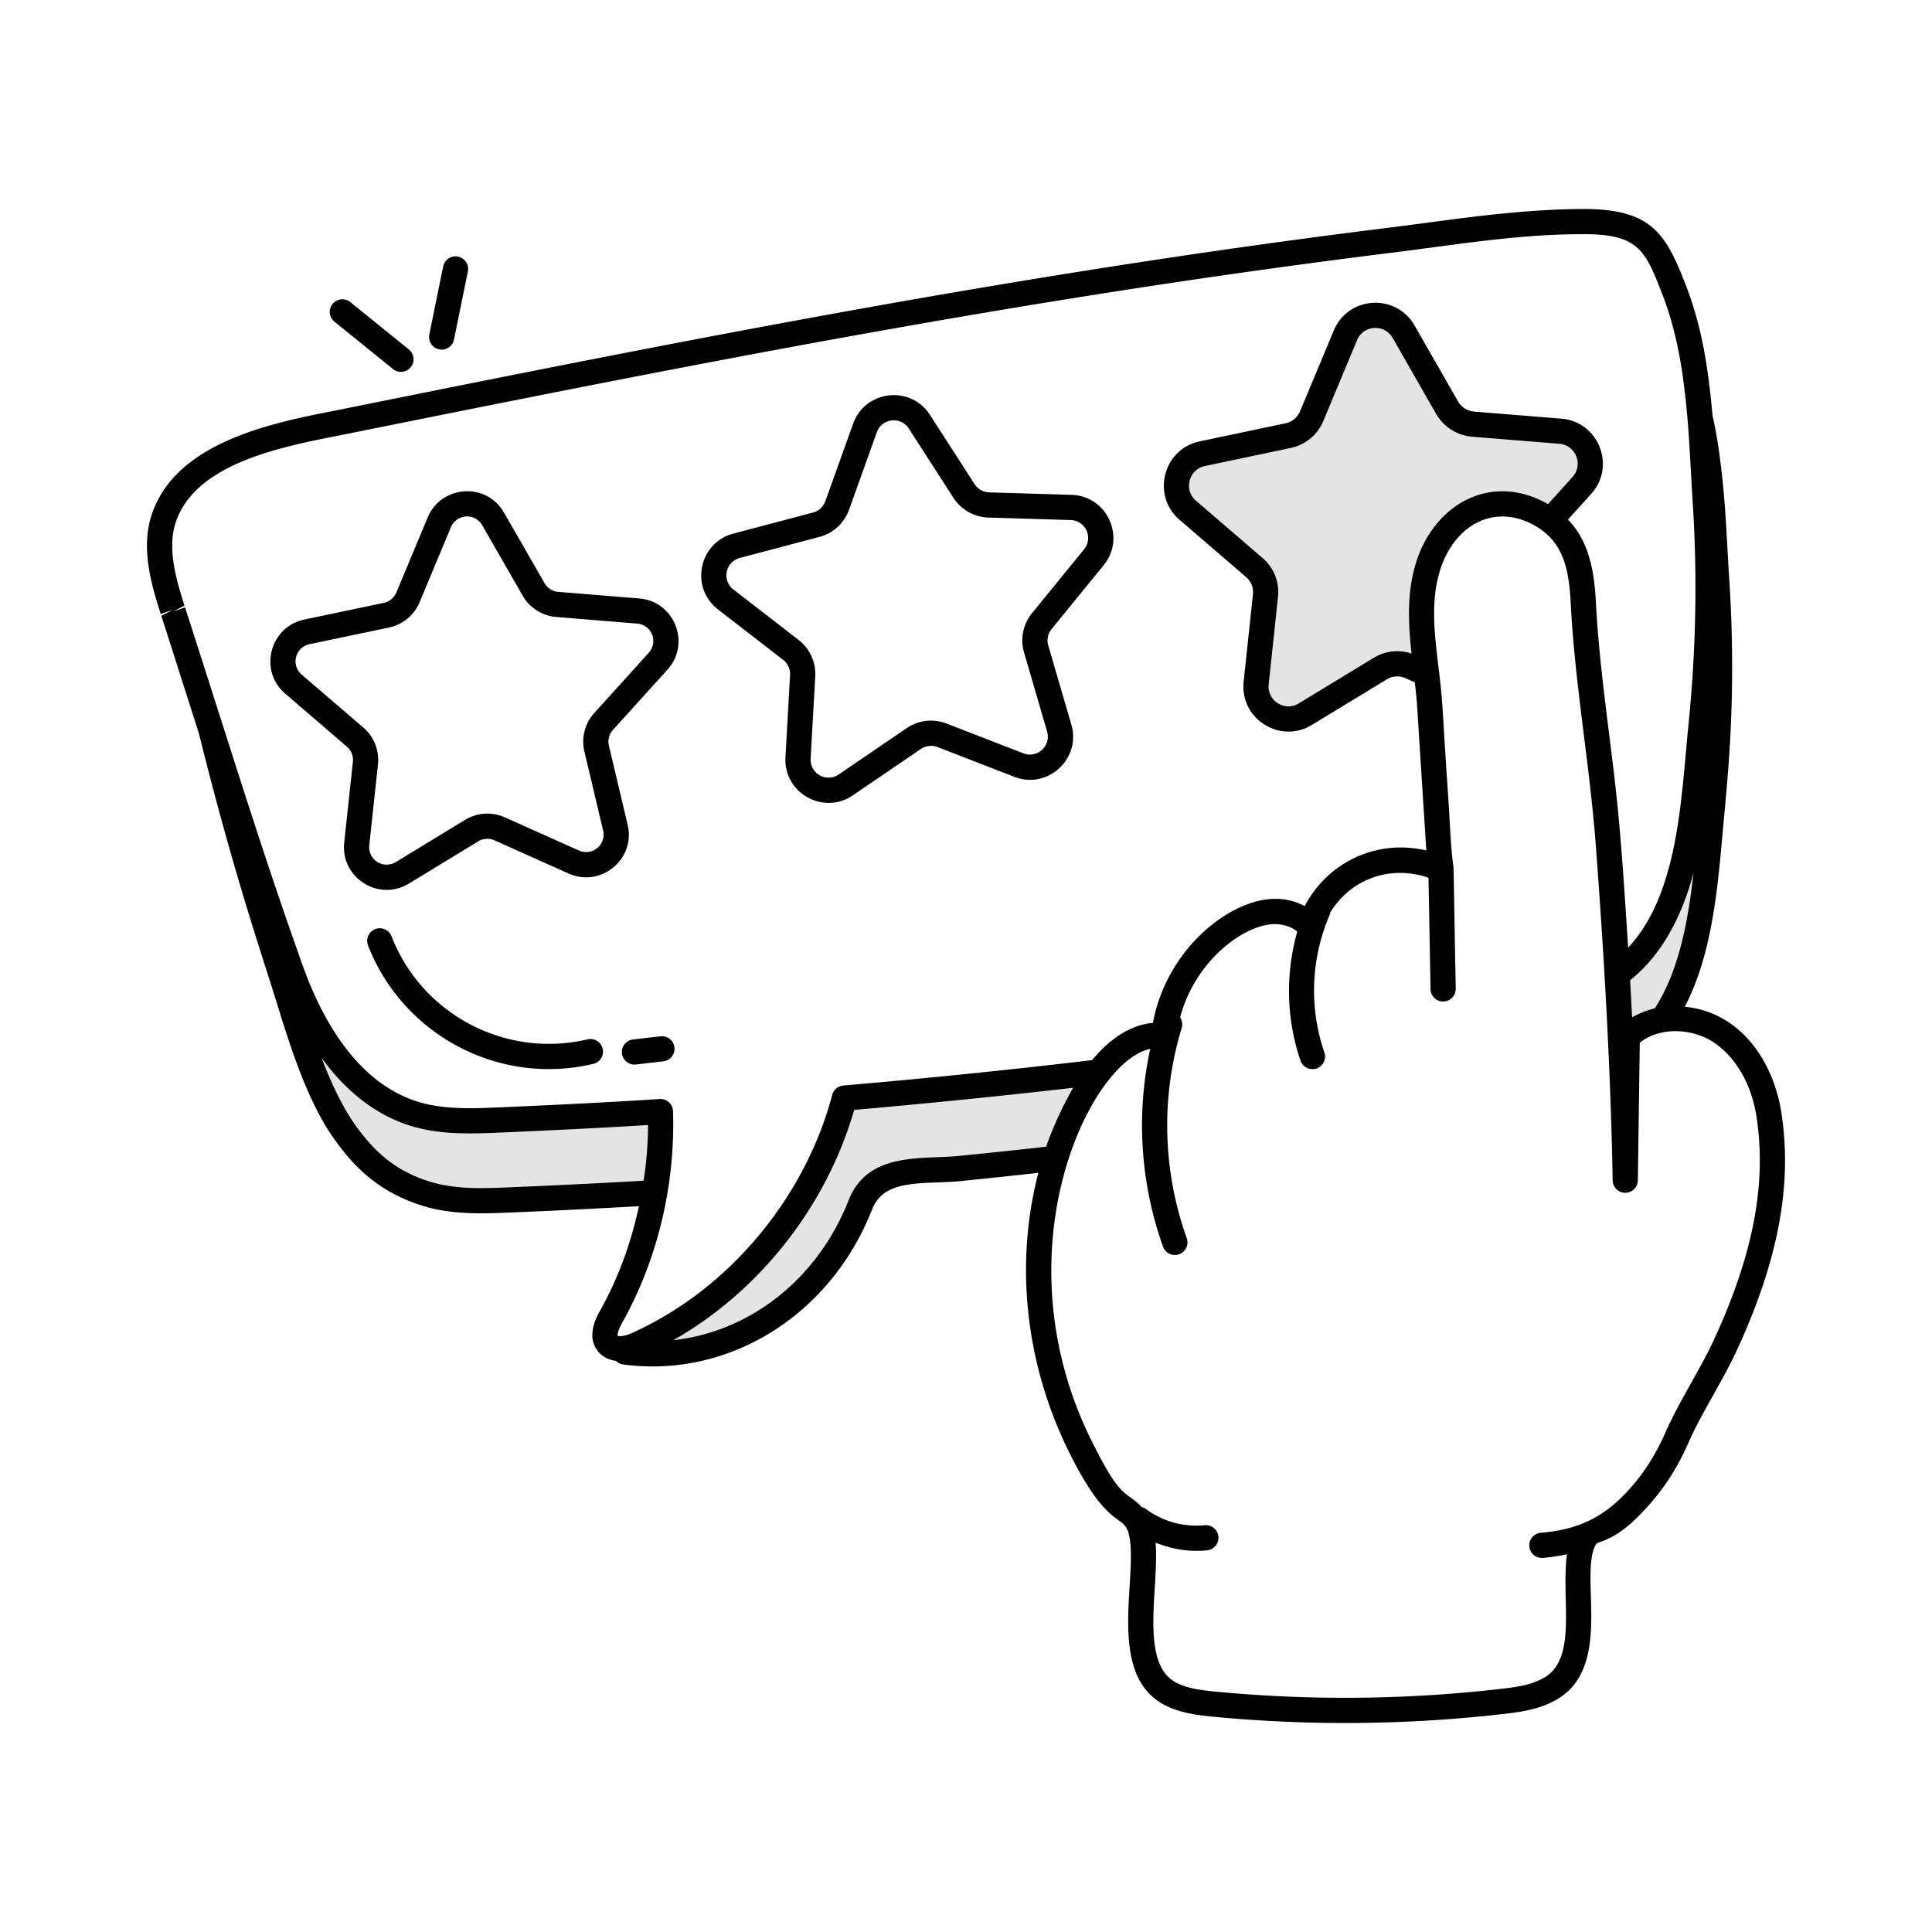
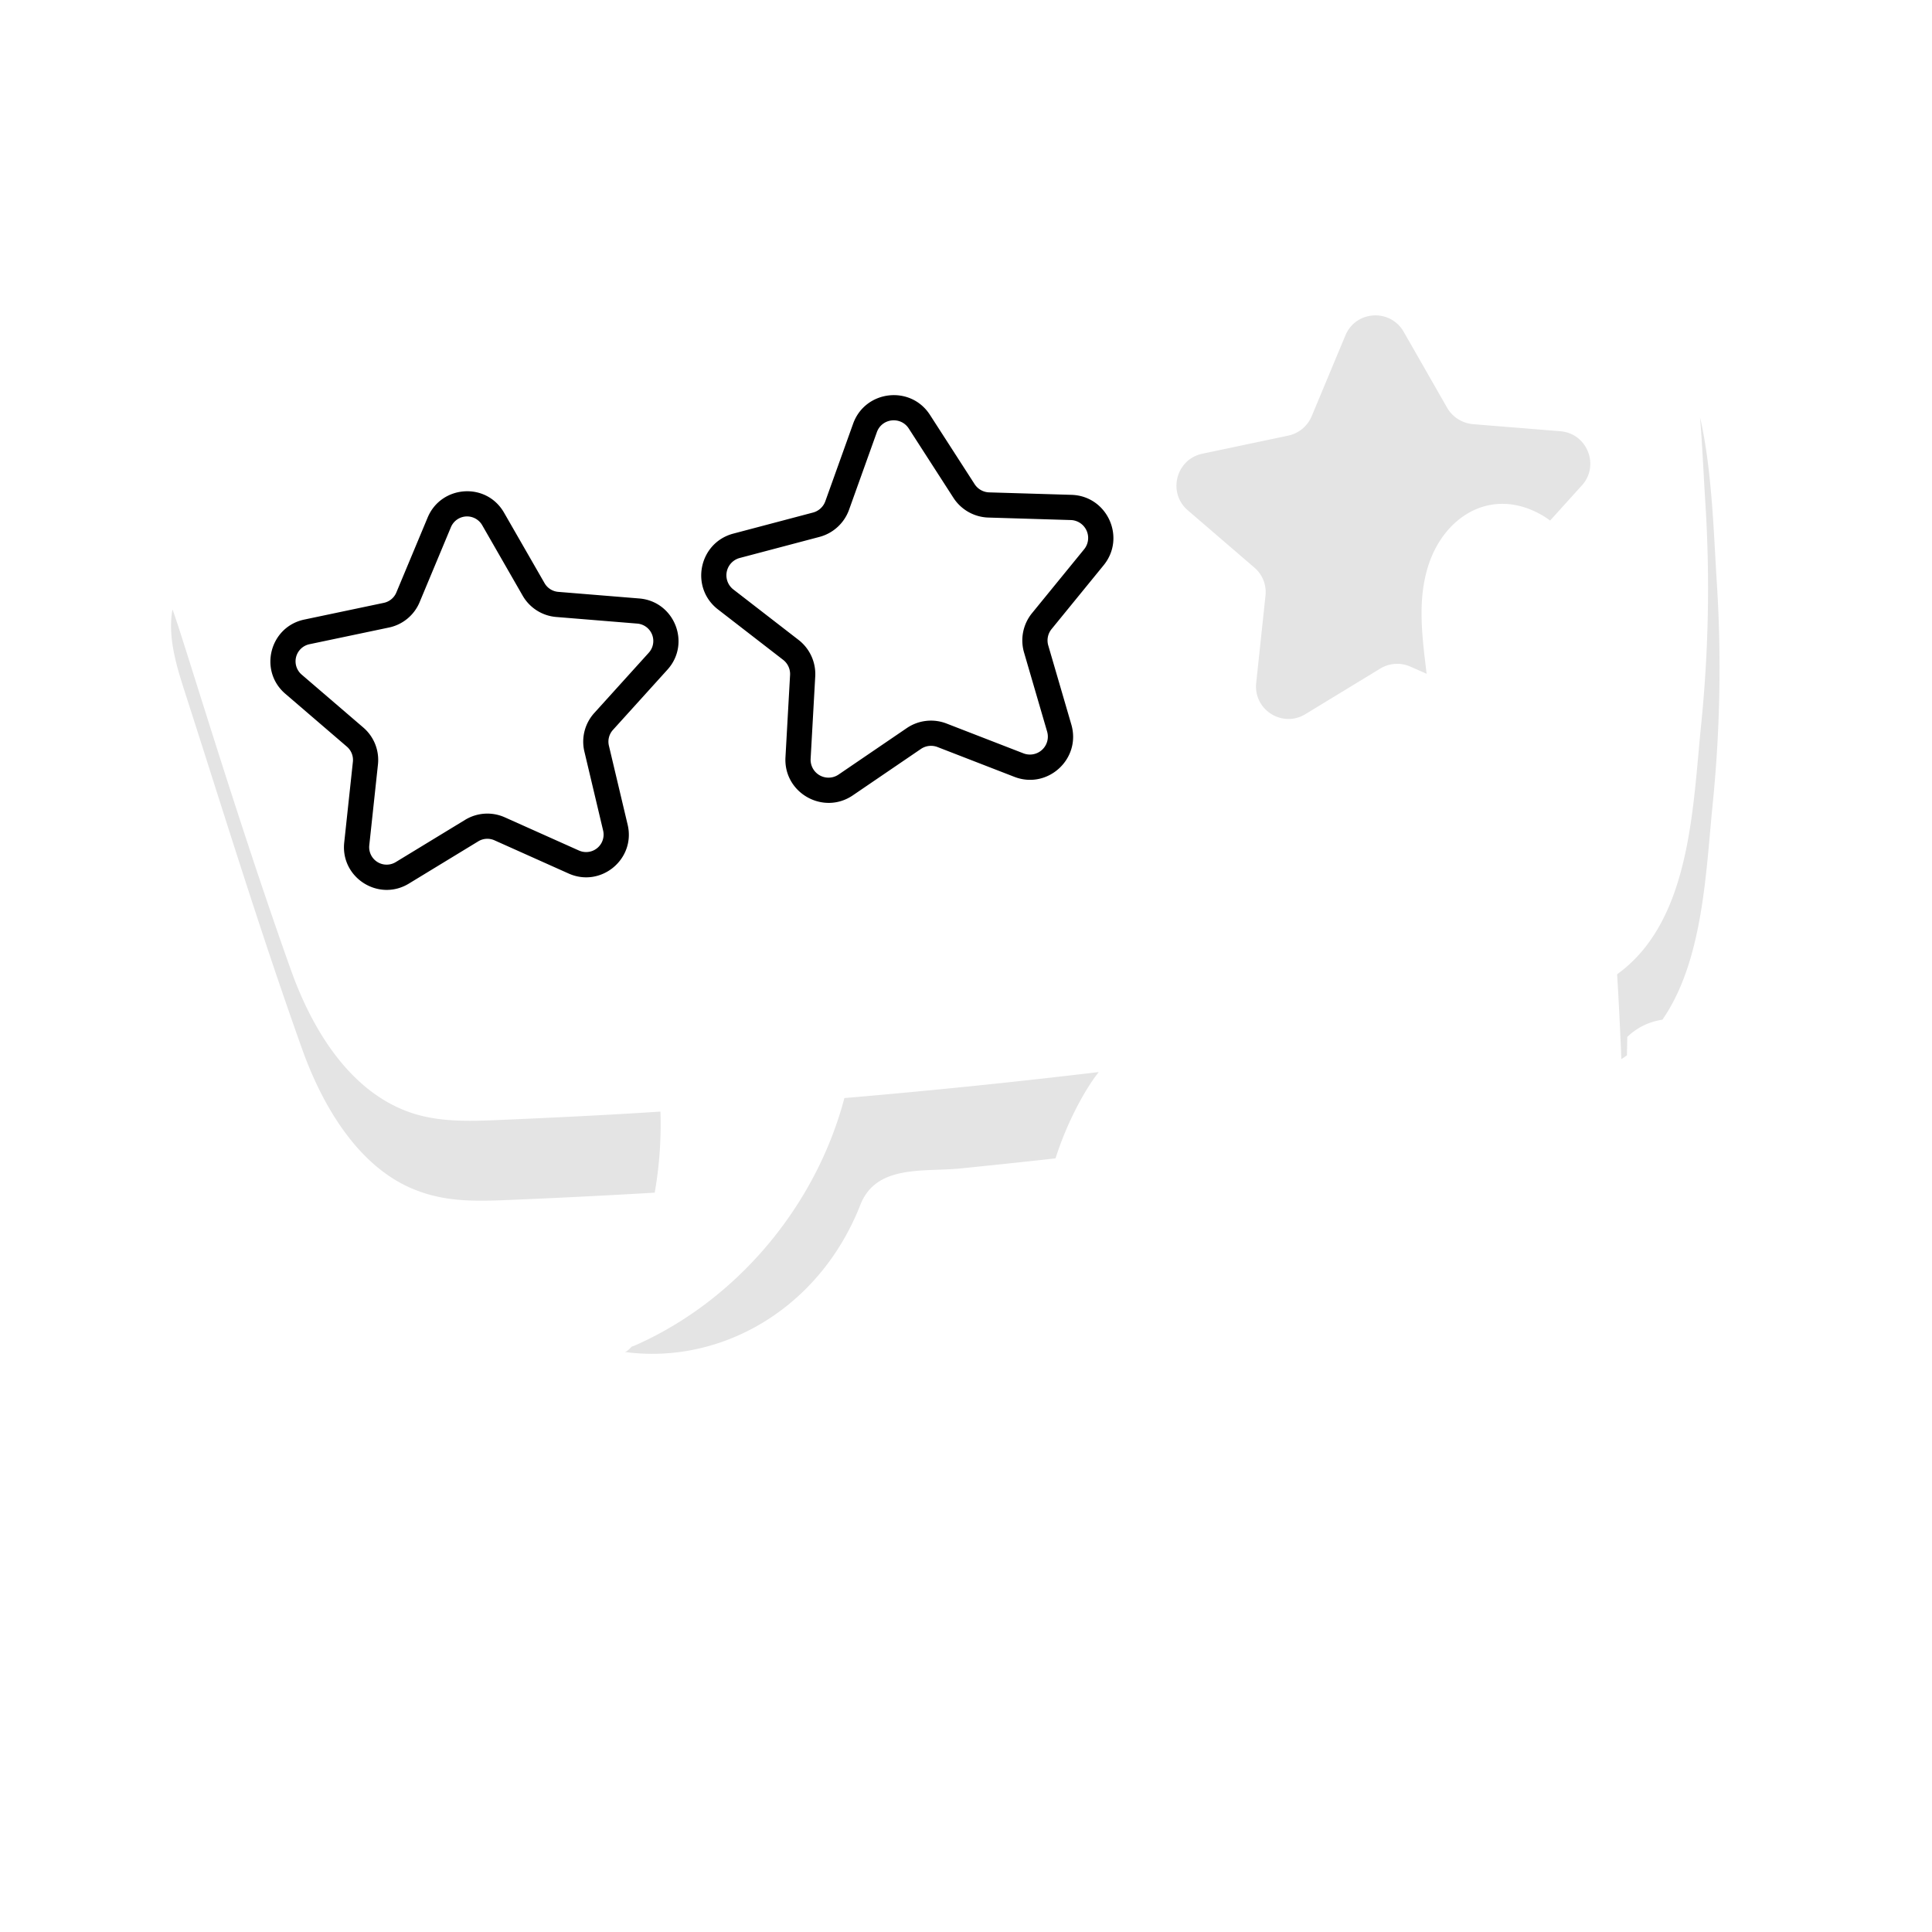
<svg xmlns="http://www.w3.org/2000/svg" xml:space="preserve" id="best-reviews" x="0" y="0" viewBox="0 0 115 115">
  <g id="_x32_7">
    <path d="M38.97 70.992q-4.312.254-8.626.432c-1.953.085-3.76.131-5.56-.573-3.36-1.28-5.523-4.887-6.756-8.284C15.494 55.489 13.313 48.36 11 41.182c-.513-1.589-1.025-3.298-.734-4.907.514 1.288 3.784 12.332 7.078 21.536 1.327 3.69 3.68 7.43 7.45 8.526 1.569.452 3.238.402 4.866.332 3.218-.14 6.435-.292 9.652-.503a23.5 23.5 0 0 1-.341 4.826M65.403 63.813c-.784.98-1.878 2.943-2.574 5.138q-2.85.317-5.7.603c-2.183.211-4.968-.241-5.913 2.152-2.453 6.255-8.352 9.543-14.045 8.767.11 0 .251-.12.422-.312.13-.04.251-.1.372-.15 6.002-2.715 10.617-8.295 12.296-14.65a449 449 0 0 0 15.142-1.548M101.949 47.827c-.412 4.093-.563 9.35-2.996 12.87a3.78 3.78 0 0 0-2.091 1.025l-.02 1.096c-.111.08-.222.161-.332.221-.07-1.679-.151-3.368-.252-5.047 4.394-3.167 4.495-9.913 5.007-14.92a80.5 80.5 0 0 0 .252-13.02c-.111-1.71-.181-3.459-.322-5.198.723 3.11.82 7.138 1.005 9.954a80.5 80.5 0 0 1-.251 13.02M94.157 28.896l-1.89 2.091a4.4 4.4 0 0 0-.644-.412c-2.935-1.569-5.71.2-6.625 3.157-.644 2.081-.332 4.243-.08 6.374l-.956-.422a1.94 1.94 0 0 0-1.8.11L77.7 42.51c-1.368.834-3.097-.261-2.926-1.86l.553-5.198a1.92 1.92 0 0 0-.664-1.669l-3.961-3.408c-1.217-1.046-.704-3.037.865-3.368l5.107-1.076a1.95 1.95 0 0 0 1.398-1.146l2.01-4.816c.614-1.488 2.665-1.619 3.47-.221l2.593 4.534c.322.553.895.905 1.528.965l5.208.422c1.599.131 2.353 2.041 1.277 3.228" style="fill:#e4e4e4" />
    <path d="m37.36 49.09-1.116-4.705a1.04 1.04 0 0 1 .241-.938l3.244-3.586c1.412-1.562.42-4.067-1.679-4.238l-4.819-.393a1.04 1.04 0 0 1-.818-.52l-2.409-4.192c-1.061-1.848-3.746-1.636-4.548.286l-1.863 4.461a1.04 1.04 0 0 1-.747.619l-4.732.995c-2.06.432-2.73 3.043-1.133 4.415l3.667 3.15c.26.224.394.56.357.901l-.516 4.808c-.224 2.093 2.05 3.537 3.849 2.442l4.13-2.515c.293-.179.654-.2.967-.06l4.413 1.976c1.924.86 3.997-.859 3.512-2.906m-2.899 1.537-4.413-1.976a2.54 2.54 0 0 0-2.36.148l-4.13 2.515a1.04 1.04 0 0 1-1.577-1.001l.516-4.807a2.54 2.54 0 0 0-.871-2.2l-3.668-3.15a1.04 1.04 0 0 1 .464-1.81l4.733-.994a2.54 2.54 0 0 0 1.822-1.508l1.862-4.461a1.04 1.04 0 0 1 1.865-.118l2.408 4.193a2.54 2.54 0 0 0 1.997 1.267l4.82.393a1.04 1.04 0 0 1 .687 1.737l-3.242 3.585a2.54 2.54 0 0 0-.59 2.291l1.116 4.705a1.04 1.04 0 0 1-1.439 1.19M46.615 39.276c.278.215.432.553.413.903l-.274 4.897c-.118 2.127 2.257 3.46 4.01 2.266l4.053-2.762c.29-.197.659-.24.987-.113l4.573 1.773c1.982.77 3.988-1.07 3.393-3.112l-1.374-4.709a1.07 1.07 0 0 1 .197-.973l3.1-3.801c1.344-1.648.214-4.126-1.913-4.19l-4.902-.147a1.07 1.07 0 0 1-.865-.489l-2.657-4.122c-1.154-1.792-3.858-1.474-4.575.523l-1.655 4.617a1.07 1.07 0 0 1-.733.672l-4.741 1.253c-2.057.543-2.598 3.211-.916 4.513zm-2.58-6.064 4.741-1.253a2.57 2.57 0 0 0 1.762-1.615l1.655-4.617c.3-.838 1.424-.96 1.902-.218l2.657 4.123a2.57 2.57 0 0 0 2.081 1.175l4.902.148a1.067 1.067 0 0 1 .795 1.742l-3.1 3.8a2.57 2.57 0 0 0-.475 2.342l1.374 4.709a1.067 1.067 0 0 1-1.41 1.294l-4.573-1.773a2.56 2.56 0 0 0-2.374.272l-4.053 2.761a1.066 1.066 0 0 1-1.667-.942l.274-4.897a2.57 2.57 0 0 0-.993-2.173l-3.879-3.002a1.066 1.066 0 0 1 .381-1.876" />
-     <path d="M106.027 66.189c-.494-3.098-2.484-5.951-5.743-6.263 1.861-3.568 2.022-8.153 2.41-12.023.067-1.111.693-6.139.255-13.144-.204-3.096-.22-5.294-.731-8.589-.045-.243-.114-.696-.28-1.427-.253-2.76-.6-5.228-1.626-7.86-1.157-2.952-1.999-4.443-6.036-4.443-4.055.013-8.008.666-11.522 1.103-22.034 2.726-41.931 6.688-62.746 10.885-3.727.73-9.36 1.832-10.907 6.005-.742 1.99-.184 4.09.465 6.112l.71-.24-.673.351q1.08 3.36 2.236 6.988c2.013 8.152 3.72 13.089 4.614 15.982.773 2.505 1.845 5.99 3.496 8.249 1.194 1.695 2.61 2.93 4.563 3.675 1.915.75 3.749.714 5.864.624a493 493 0 0 0 7.655-.377c-.47 2.19-1.222 4.262-2.276 6.154-.238.418-.87 1.529-.193 2.444.173.235.521.532 1.094.608.111.108.249.19.414.213 6.183.845 12.323-2.81 14.844-9.235.738-1.869 3.047-1.463 5.29-1.68q2.301-.234 4.602-.488c-1.367 5.25-.854 11.176 1.807 16.58 2.328 4.706 3.226 3.69 3.56 4.859.666 2.373-1.425 8.35 2.124 10.224.922.485 1.936.615 2.982.716a82.7 82.7 0 0 0 17.134-.161c1.127-.125 2.22-.283 3.213-.848 3.398-1.918 1.394-7.268 2.325-9.17.07-.14.087-.152.38-.257 1.064-.378 1.89-1.15 2.674-2.007 1.012-1.093 1.85-2.39 2.49-3.856.784-1.78 2.008-3.627 2.878-5.496l.001-.002c2.487-5.387 3.33-9.9 2.653-14.206m-7.524-6.17a5.2 5.2 0 0 0-1.355.54q-.054-1.107-.117-2.211c1.97-1.57 3.128-3.96 3.772-6.394-.322 2.893-.867 5.838-2.3 8.065M30.312 70.675c-1.872.081-3.58.13-5.264-.526-1.734-.662-2.822-1.694-3.891-3.164-.826-1.187-1.471-2.581-2.016-4.021 1.361 1.885 3.177 3.434 5.446 4.094 1.62.467 3.271.439 5.106.36 3.28-.143 6.083-.278 8.881-.453a22 22 0 0 1-.265 3.315c-2.539.147-5.161.276-7.997.395m6.75 8.012c2.13-3.823 3.134-8.251 3-12.545a.75.75 0 0 0-.799-.725c-3.05.2-6.057.346-9.635.502-1.55.068-3.17.117-4.624-.302-3.532-1.027-5.704-4.584-6.954-8.059-2.453-6.855-4.215-12.665-7.034-21.402l-.71.24.675-.35c-.555-1.73-1.048-3.55-.474-5.09 1.255-3.385 6.188-4.351 9.79-5.056 20.843-4.201 40.638-8.146 62.642-10.869 3.67-.456 7.444-1.09 11.154-1.09 3.215-.045 3.776.82 4.67 3.103.083.263.976 2.105 1.437 5.605.264 2.012.342 3.477.454 5.5q.053.983.114 1.95c.266 4.241.182 8.58-.249 12.897-.452 4.4-.565 10.159-3.606 13.414-.47-7.477-.648-8.836-1.136-12.75-.317-2.547-.646-5.181-.78-7.765-.093-1.805-.375-3.635-1.664-4.968l1.38-1.528c1.493-1.648.445-4.297-1.772-4.478l-5.197-.421a1.23 1.23 0 0 1-.949-.592L84.2 19.373c-1.114-1.937-3.963-1.752-4.81.306l-2.01 4.812c-.152.36-.475.624-.862.705l-5.108 1.076c-2.175.46-2.884 3.221-1.198 4.67l3.963 3.41c.296.253.448.633.405 1.02l-.553 5.198c-.238 2.223 2.172 3.734 4.061 2.58l4.465-2.716a1.19 1.19 0 0 1 1.106-.064l.555.245c.052.459.106.919.136 1.37.006.1.542 8.536.55 8.639-2.98-.7-5.878.716-7.24 3.31-1.53-.817-3.24-.376-4.714.538-2.236 1.408-3.847 3.82-4.32 6.415-1.423.111-2.707 1.097-3.62 2.217a462 462 0 0 1-14.809 1.51.75.75 0 0 0-.66.556c-1.627 6.153-6.179 11.578-11.86 14.148a3 3 0 0 1-.313.129c-.389.126-.575.085-.595.057-.001-.001-.08-.16.293-.817M84.281 33.51c-.54 1.744-.459 3.574-.26 5.393a2.68 2.68 0 0 0-2.248.25l-4.465 2.716c-.836.512-1.895-.157-1.79-1.14l.553-5.196a2.66 2.66 0 0 0-.92-2.32l-3.961-3.408c-.748-.642-.431-1.862.53-2.065l5.107-1.076a2.7 2.7 0 0 0 1.936-1.591l2.012-4.82c.376-.912 1.63-.994 2.124-.134l2.597 4.539a2.74 2.74 0 0 0 2.116 1.336l5.207.422c.982.08 1.441 1.25.783 1.976l-1.459 1.614c-3.382-1.924-6.773-.011-7.862 3.504M57.056 68.808c-2.198.214-5.397-.265-6.538 2.624-1.861 4.746-5.937 7.857-10.43 8.337 5.021-2.858 9.06-7.838 10.757-13.705 4.327-.374 9.177-.87 13.035-1.316a21.3 21.3 0 0 0-1.612 3.51q-2.608.288-5.212.55m44.957 10.956c-.86 1.85-2.045 3.604-2.893 5.527-.573 1.313-1.318 2.47-2.219 3.443-1.4 1.528-2.895 2.314-5.184 2.503a.75.75 0 0 0 .123 1.495c.483-.04.962-.115 1.435-.216-.373 2.683.655 6.208-1.389 7.363-.746.423-1.673.554-2.64.66a81.2 81.2 0 0 1-16.824.16c-.924-.09-1.745-.192-2.426-.55-2.19-1.157-.989-5.637-1.21-8.323 1.089.434 2.101.552 3.068.454a.75.75 0 1 0-.155-1.493 5.04 5.04 0 0 1-3.483-.96.8.8 0 0 0-.256-.121c-1.023-1.07-1.18-.294-3.02-4.015-5.528-11.224-.097-22.515 3.527-23.258a21.47 21.47 0 0 0 .772 11.806.751.751 0 0 0 1.411-.51 19.94 19.94 0 0 1-.309-12.547.74.74 0 0 0-.096-.623c.877-3.315 3.69-5.44 5.498-5.549.57-.032 1.105.137 1.476.44-.71 2.506-.659 5.228.196 7.69a.75.75 0 0 0 1.417-.492 11.37 11.37 0 0 1 .318-8.194c.02-.045.02-.092.03-.139 1.295-2.084 3.662-2.821 5.849-2.067l.122 6.63a.75.75 0 0 0 .75.736h.014a.75.75 0 0 0 .736-.764c-.059-3.011-.12-7.127-.136-7.243-.185-1.358-.204-2.647-.306-4.089-.391-5.668-.28-5.186-.547-7.5-.248-2.078-.545-4.133.052-6.065.8-2.583 3.102-4.027 5.553-2.718 1.817.983 2.124 2.645 2.232 4.738.253 4.853 1.15 9.675 1.499 14.485.61 8.051.91 14.796.993 19.792a.75.75 0 0 0 1.5-.002l.115-8.184c1.159-.925 3.04-.879 4.33-.063 1.348.866 2.3 2.479 2.61 4.423.628 3.997-.176 8.236-2.533 13.34M23.38 21.957a.75.75 0 1 0 .943-1.166l-3.471-2.81a.75.75 0 0 0-.945 1.166zM26.14 20.795a.75.75 0 0 0 .884-.585l.825-4.05a.75.75 0 1 0-1.47-.3l-.824 4.05a.75.75 0 0 0 .585.885" />
-     <path d="M34.947 61.872c-4.85 1.135-9.856-1.49-11.654-6.174a.751.751 0 0 0-1.4.538c2.034 5.3 7.724 8.42 13.395 7.097a.75.75 0 1 0-.34-1.46M39.313 61.684l-1.633.189a.75.75 0 0 0 .173 1.49l1.633-.188a.75.75 0 0 0-.173-1.49" />
  </g>
</svg>